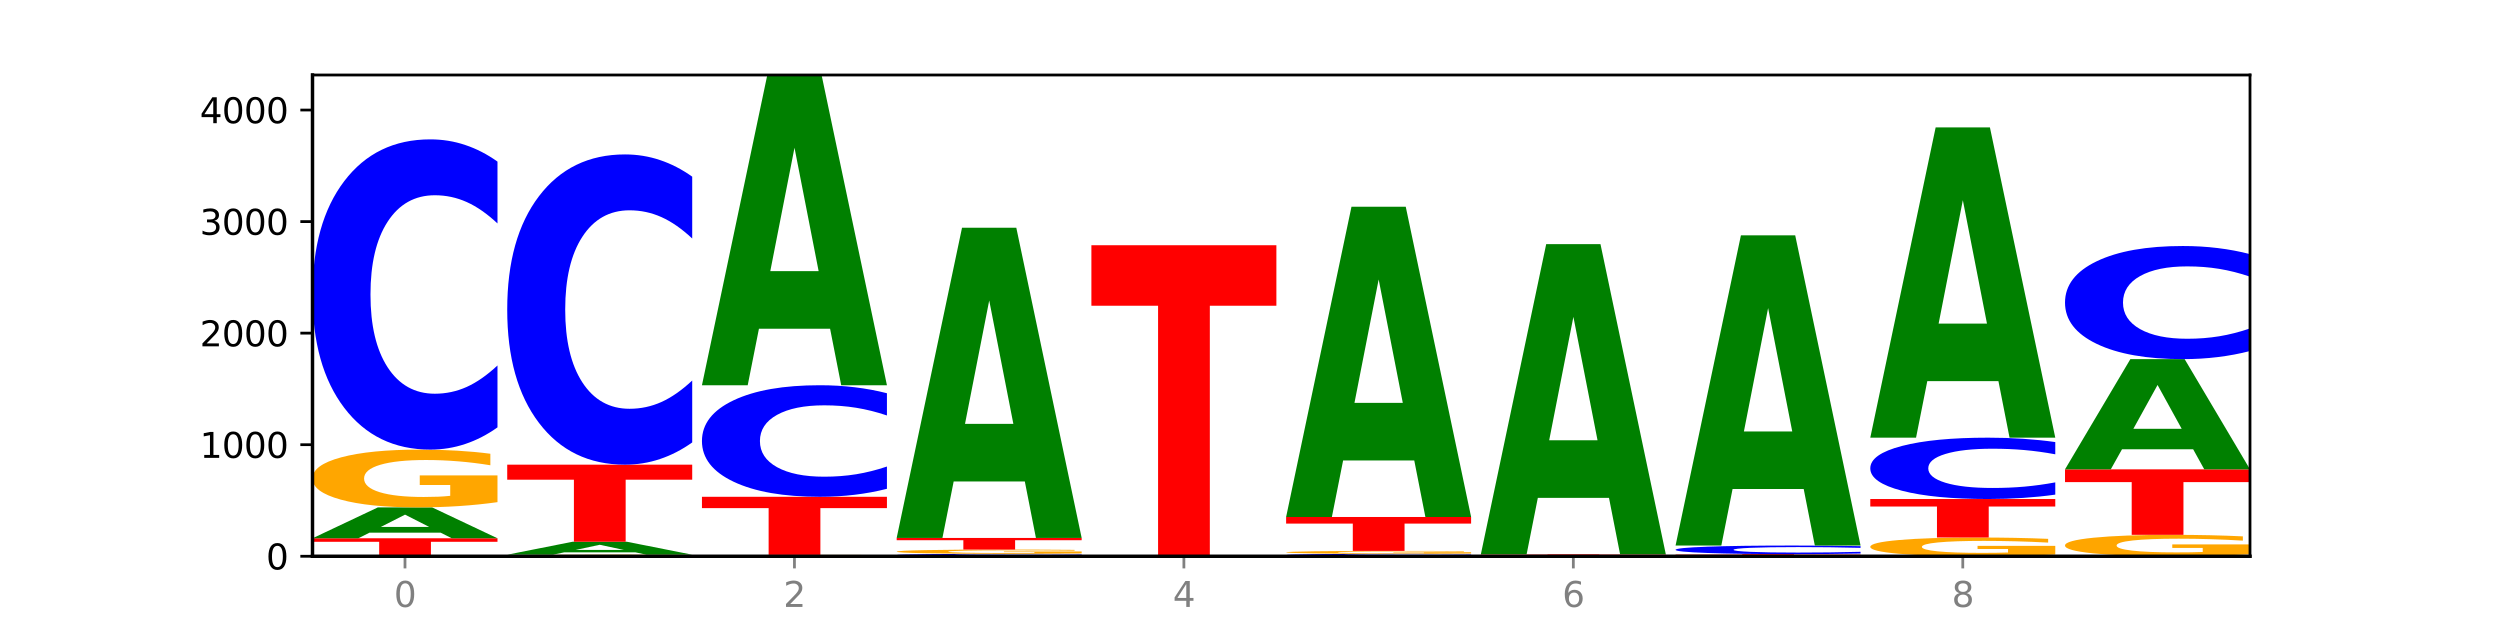
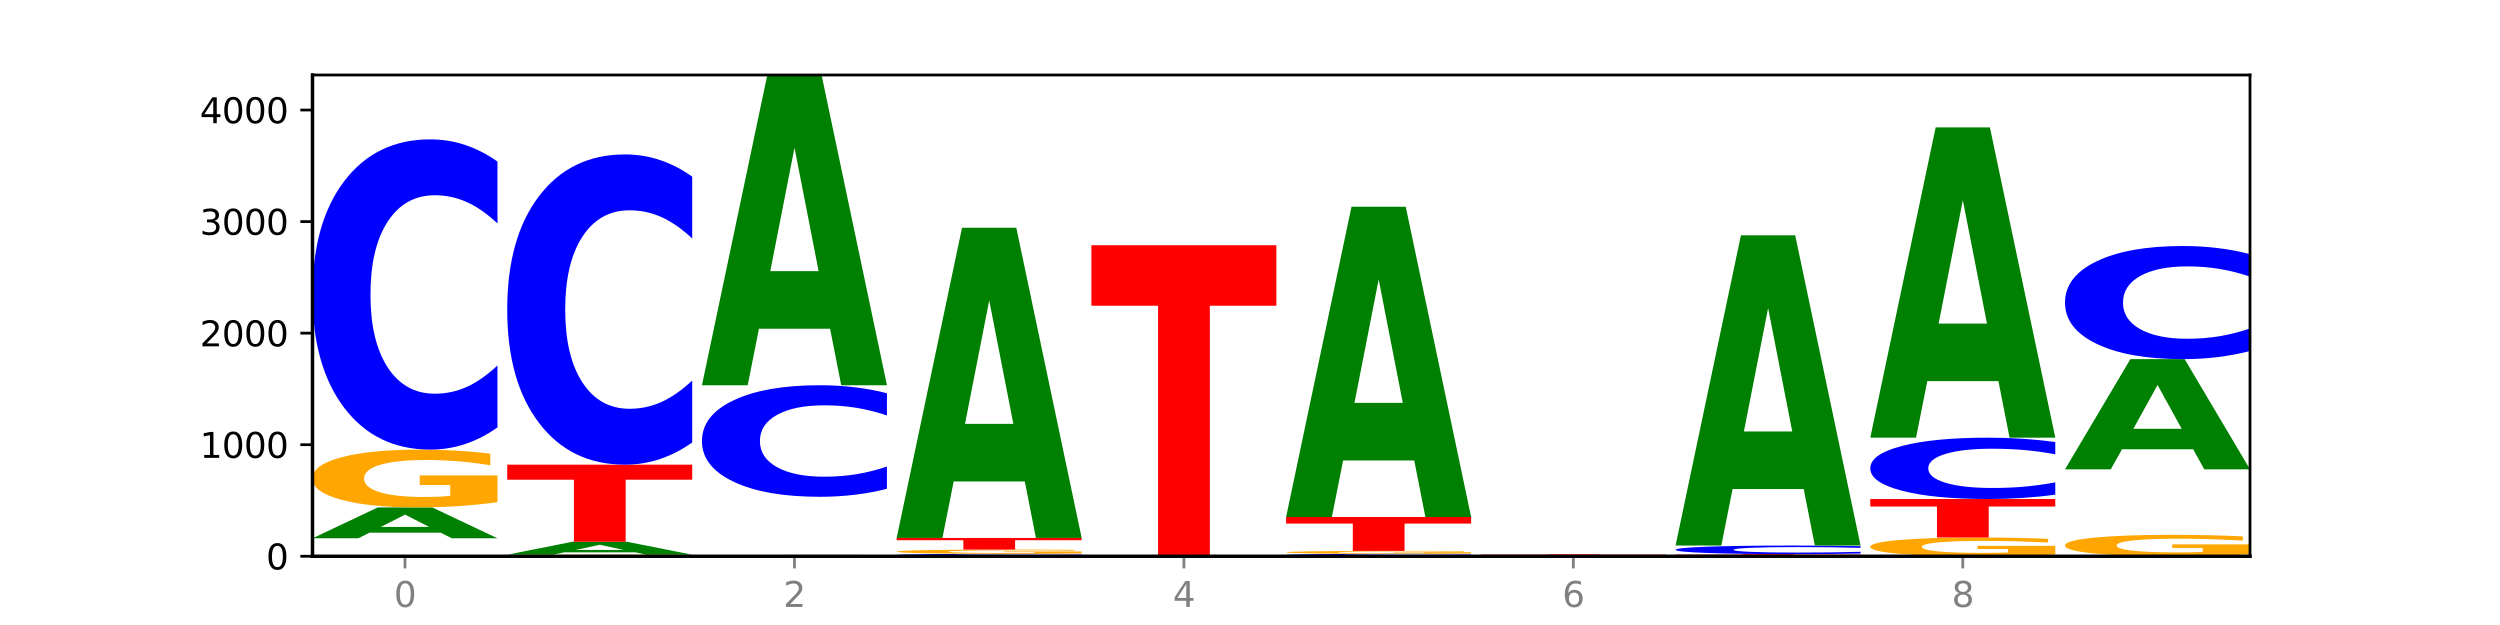
<svg xmlns="http://www.w3.org/2000/svg" xmlns:xlink="http://www.w3.org/1999/xlink" width="720pt" height="180pt" viewBox="0 0 720 180" version="1.1">
  <defs>
    <style type="text/css">*{stroke-linejoin: round; stroke-linecap: butt}</style>
  </defs>
  <g id="figure_1">
    <g id="patch_1">
      <path d="M 0 180  L 720 180  L 720 0  L 0 0  z " style="fill: #ffffff" />
    </g>
    <g id="axes_1">
      <g id="patch_2">
        <path d="M 90 160.2  L 648 160.2  L 648 21.6  L 90 21.6  z " style="fill: #ffffff" />
      </g>
      <g id="line2d_1">
        <path d="M 90 160.2  L 648 160.2  " clip-path="url(#pfb12dfc4d3)" style="fill: none; stroke: #000000; stroke-width: 0.5; stroke-linecap: square" />
      </g>
      <g id="patch_3">
-         <path d="M 90 155.027  L 143.276 155.027  L 143.276 156.036  L 124.109 156.036  L 124.109 160.2  L 109.204 160.2  L 109.204 156.036  L 90 156.036  L 90 155.027  z " clip-path="url(#pfb12dfc4d3)" style="fill: #ff0000" />
-       </g>
+         </g>
      <g id="patch_4">
        <path d="M 126.905 153.406  L 106.415 153.406  L 103.18 155.027  L 90 155.027  L 108.823 146.128  L 124.454 146.128  L 143.276 155.027  L 130.107 155.027  L 126.905 153.406  z M 109.683 151.754  L 123.604 151.754  L 116.655 148.215  L 109.683 151.754  z " clip-path="url(#pfb12dfc4d3)" style="fill: #008000" />
      </g>
      <g id="patch_5">
        <path d="M 143.276 144.622  Q 137.903 145.375 132.124 145.753  Q 126.345 146.128 120.184 146.128  Q 106.262 146.128 98.131 143.887  Q 90 141.645 90 137.812  Q 90 133.934 98.274 131.71  Q 106.561 129.486 120.972 129.486  Q 126.525 129.486 131.611 129.788  Q 136.709 130.087 141.223 130.679  L 141.223 133.996  Q 136.566 133.236 131.957 132.862  Q 127.348 132.483 122.716 132.483  Q 114.143 132.483 109.498 133.865  Q 104.853 135.244 104.853 137.812  Q 104.853 140.356 109.331 141.745  Q 113.808 143.13 122.047 143.13  Q 124.292 143.13 126.214 143.051  Q 128.136 142.969 129.665 142.797  L 129.665 139.682  L 120.889 139.682  L 120.889 136.908  L 143.276 136.908  L 143.276 144.622  z " clip-path="url(#pfb12dfc4d3)" style="fill: #ffa600" />
      </g>
      <g id="patch_6">
        <path d="M 143.276 123.081  Q 138.82 126.256 134.001 127.862  Q 129.182 129.486 123.934 129.486  Q 108.282 129.486 99.141 117.452  Q 90 105.418 90 84.839  Q 90 64.187 99.141 52.171  Q 108.282 40.138 123.934 40.138  Q 129.182 40.138 134.001 41.762  Q 138.82 43.368 143.276 46.542  L 143.276 64.353  Q 138.78 60.145 134.417 58.188  Q 130.055 56.232 125.236 56.232  Q 116.591 56.232 111.638 63.854  Q 106.698 71.458 106.698 84.839  Q 106.698 98.165 111.638 105.788  Q 116.591 113.392 125.236 113.392  Q 130.055 113.392 134.417 111.435  Q 138.78 109.46 143.276 105.252  L 143.276 123.081  z " clip-path="url(#pfb12dfc4d3)" style="fill: #0000ff" />
      </g>
      <g id="patch_7">
        <path d="M 199.357 160.159  Q 193.984 160.18 188.205 160.19  Q 182.426 160.2 176.265 160.2  Q 162.343 160.2 154.212 160.139  Q 146.08 160.079 146.08 159.975  Q 146.08 159.87 154.355 159.81  Q 162.641 159.75 177.053 159.75  Q 182.605 159.75 187.691 159.758  Q 192.79 159.766 197.303 159.782  L 197.303 159.872  Q 192.646 159.852 188.038 159.841  Q 183.429 159.831 178.796 159.831  Q 170.223 159.831 165.578 159.869  Q 160.934 159.906 160.934 159.975  Q 160.934 160.044 165.411 160.082  Q 169.889 160.119 178.127 160.119  Q 180.372 160.119 182.294 160.117  Q 184.217 160.115 185.745 160.11  L 185.745 160.026  L 176.969 160.026  L 176.969 159.951  L 199.357 159.951  L 199.357 160.159  z " clip-path="url(#pfb12dfc4d3)" style="fill: #ffa600" />
      </g>
      <g id="patch_8">
        <path d="M 182.985 159.071  L 162.496 159.071  L 159.261 159.75  L 146.08 159.75  L 164.903 156.023  L 180.534 156.023  L 199.357 159.75  L 186.187 159.75  L 182.985 159.071  z M 165.764 158.38  L 179.684 158.38  L 172.735 156.897  L 165.764 158.38  z " clip-path="url(#pfb12dfc4d3)" style="fill: #008000" />
      </g>
      <g id="patch_9">
        <path d="M 146.08 133.823  L 199.357 133.823  L 199.357 138.153  L 180.19 138.153  L 180.19 156.023  L 165.285 156.023  L 165.285 138.153  L 146.08 138.153  L 146.08 133.823  z " clip-path="url(#pfb12dfc4d3)" style="fill: #ff0000" />
      </g>
      <g id="patch_10">
        <path d="M 199.357 127.419  Q 194.9 130.593 190.081 132.199  Q 185.263 133.823 180.014 133.823  Q 164.363 133.823 155.222 121.789  Q 146.08 109.756 146.08 89.177  Q 146.08 68.524 155.222 56.509  Q 164.363 44.475 180.014 44.475  Q 185.263 44.475 190.081 46.099  Q 194.9 47.705 199.357 50.88  L 199.357 68.69  Q 194.86 64.482 190.498 62.526  Q 186.135 60.569 181.316 60.569  Q 172.672 60.569 167.718 68.192  Q 162.779 75.796 162.779 89.177  Q 162.779 102.502 167.718 110.125  Q 172.672 117.729 181.316 117.729  Q 186.135 117.729 190.498 115.773  Q 194.86 113.798 199.357 109.59  L 199.357 127.419  z " clip-path="url(#pfb12dfc4d3)" style="fill: #0000ff" />
      </g>
      <g id="patch_11">
        <path d="M 255.437 160.165  Q 250.064 160.183 244.285 160.191  Q 238.506 160.2 232.345 160.2  Q 218.423 160.2 210.292 160.148  Q 202.161 160.096 202.161 160.007  Q 202.161 159.918 210.435 159.866  Q 218.722 159.814 233.133 159.814  Q 238.685 159.814 243.772 159.821  Q 248.87 159.828 253.384 159.842  L 253.384 159.919  Q 248.727 159.901 244.118 159.893  Q 239.509 159.884 234.876 159.884  Q 226.304 159.884 221.659 159.916  Q 217.014 159.948 217.014 160.007  Q 217.014 160.066 221.492 160.098  Q 225.969 160.131 234.208 160.131  Q 236.453 160.131 238.375 160.129  Q 240.297 160.127 241.826 160.123  L 241.826 160.051  L 233.05 160.051  L 233.05 159.986  L 255.437 159.986  L 255.437 160.165  z " clip-path="url(#pfb12dfc4d3)" style="fill: #ffa600" />
      </g>
      <g id="patch_12">
-         <path d="M 202.161 143.076  L 255.437 143.076  L 255.437 146.34  L 236.27 146.34  L 236.27 159.814  L 221.365 159.814  L 221.365 146.34  L 202.161 146.34  L 202.161 143.076  z " clip-path="url(#pfb12dfc4d3)" style="fill: #ff0000" />
-       </g>
+         </g>
      <g id="patch_13">
        <path d="M 255.437 140.773  Q 250.981 141.914 246.162 142.492  Q 241.343 143.076 236.094 143.076  Q 220.443 143.076 211.302 138.749  Q 202.161 134.422 202.161 127.022  Q 202.161 119.595 211.302 115.275  Q 220.443 110.948 236.094 110.948  Q 241.343 110.948 246.162 111.532  Q 250.981 112.109 255.437 113.251  L 255.437 119.655  Q 250.94 118.142 246.578 117.438  Q 242.215 116.735 237.397 116.735  Q 228.752 116.735 223.799 119.476  Q 218.859 122.21 218.859 127.022  Q 218.859 131.813 223.799 134.554  Q 228.752 137.289 237.397 137.289  Q 242.215 137.289 246.578 136.585  Q 250.94 135.875 255.437 134.362  L 255.437 140.773  z " clip-path="url(#pfb12dfc4d3)" style="fill: #0000ff" />
      </g>
      <g id="patch_14">
        <path d="M 239.065 94.671  L 218.576 94.671  L 215.341 110.948  L 202.161 110.948  L 220.983 21.6  L 236.615 21.6  L 255.437 110.948  L 242.268 110.948  L 239.065 94.671  z M 221.844 78.089  L 235.765 78.089  L 228.815 42.549  L 221.844 78.089  z " clip-path="url(#pfb12dfc4d3)" style="fill: #008000" />
      </g>
      <g id="patch_15">
        <path d="M 311.518 160.149  Q 307.061 160.174 302.242 160.187  Q 297.423 160.2 292.175 160.2  Q 276.524 160.2 267.382 160.105  Q 258.241 160.01 258.241 159.847  Q 258.241 159.683 267.382 159.588  Q 276.524 159.493 292.175 159.493  Q 297.423 159.493 302.242 159.506  Q 307.061 159.519 311.518 159.544  L 311.518 159.685  Q 307.021 159.651 302.658 159.636  Q 298.296 159.621 293.477 159.621  Q 284.832 159.621 279.879 159.681  Q 274.94 159.741 274.94 159.847  Q 274.94 159.952 279.879 160.013  Q 284.832 160.073 293.477 160.073  Q 298.296 160.073 302.658 160.057  Q 307.021 160.042 311.518 160.008  L 311.518 160.149  z " clip-path="url(#pfb12dfc4d3)" style="fill: #0000ff" />
      </g>
      <g id="patch_16">
        <path d="M 311.518 159.383  Q 306.145 159.438 300.366 159.466  Q 294.587 159.493 288.426 159.493  Q 274.504 159.493 266.372 159.329  Q 258.241 159.164 258.241 158.883  Q 258.241 158.599 266.516 158.435  Q 274.802 158.272 289.214 158.272  Q 294.766 158.272 299.852 158.295  Q 304.951 158.316 309.464 158.36  L 309.464 158.603  Q 304.807 158.547 300.198 158.52  Q 295.59 158.492 290.957 158.492  Q 282.384 158.492 277.739 158.594  Q 273.095 158.695 273.095 158.883  Q 273.095 159.07 277.572 159.172  Q 282.05 159.273 290.288 159.273  Q 292.533 159.273 294.455 159.267  Q 296.378 159.261 297.906 159.249  L 297.906 159.02  L 289.13 159.02  L 289.13 158.817  L 311.518 158.817  L 311.518 159.383  z " clip-path="url(#pfb12dfc4d3)" style="fill: #ffa600" />
      </g>
      <g id="patch_17">
        <path d="M 258.241 154.931  L 311.518 154.931  L 311.518 155.583  L 292.35 155.583  L 292.35 158.272  L 277.445 158.272  L 277.445 155.583  L 258.241 155.583  L 258.241 154.931  z " clip-path="url(#pfb12dfc4d3)" style="fill: #ff0000" />
      </g>
      <g id="patch_18">
        <path d="M 295.146 138.655  L 274.657 138.655  L 271.421 154.931  L 258.241 154.931  L 277.064 65.583  L 292.695 65.583  L 311.518 154.931  L 298.348 154.931  L 295.146 138.655  z M 277.924 122.072  L 291.845 122.072  L 284.896 86.532  L 277.924 122.072  z " clip-path="url(#pfb12dfc4d3)" style="fill: #008000" />
      </g>
      <g id="patch_19">
        <path d="M 367.598 160.184  Q 363.142 160.192 358.323 160.196  Q 353.504 160.2 348.255 160.2  Q 332.604 160.2 323.463 160.17  Q 314.322 160.139 314.322 160.088  Q 314.322 160.036 323.463 160.005  Q 332.604 159.975 348.255 159.975  Q 353.504 159.975 358.323 159.979  Q 363.142 159.983 367.598 159.991  L 367.598 160.036  Q 363.101 160.025 358.739 160.021  Q 354.376 160.016 349.557 160.016  Q 340.913 160.016 335.96 160.035  Q 331.02 160.054 331.02 160.088  Q 331.02 160.121 335.96 160.14  Q 340.913 160.159 349.557 160.159  Q 354.376 160.159 358.739 160.155  Q 363.101 160.15 367.598 160.139  L 367.598 160.184  z " clip-path="url(#pfb12dfc4d3)" style="fill: #0000ff" />
      </g>
      <g id="patch_20">
        <path d="M 314.322 70.627  L 367.598 70.627  L 367.598 88.053  L 348.431 88.053  L 348.431 159.975  L 333.526 159.975  L 333.526 88.053  L 314.322 88.053  L 314.322 70.627  z " clip-path="url(#pfb12dfc4d3)" style="fill: #ff0000" />
      </g>
      <g id="patch_21">
        <path d="M 423.678 160.149  Q 419.222 160.174 414.403 160.187  Q 409.584 160.2 404.336 160.2  Q 388.684 160.2 379.543 160.105  Q 370.402 160.01 370.402 159.847  Q 370.402 159.683 379.543 159.588  Q 388.684 159.493 404.336 159.493  Q 409.584 159.493 414.403 159.506  Q 419.222 159.519 423.678 159.544  L 423.678 159.685  Q 419.182 159.651 414.819 159.636  Q 410.457 159.621 405.638 159.621  Q 396.993 159.621 392.04 159.681  Q 387.1 159.741 387.1 159.847  Q 387.1 159.952 392.04 160.013  Q 396.993 160.073 405.638 160.073  Q 410.457 160.073 414.819 160.057  Q 419.182 160.042 423.678 160.008  L 423.678 160.149  z " clip-path="url(#pfb12dfc4d3)" style="fill: #0000ff" />
      </g>
      <g id="patch_22">
        <path d="M 423.678 159.418  Q 418.305 159.455 412.526 159.474  Q 406.747 159.493 400.586 159.493  Q 386.664 159.493 378.533 159.381  Q 370.402 159.268 370.402 159.076  Q 370.402 158.881 378.676 158.769  Q 386.963 158.658 401.374 158.658  Q 406.927 158.658 412.013 158.673  Q 417.111 158.688 421.625 158.718  L 421.625 158.884  Q 416.968 158.846 412.359 158.827  Q 407.75 158.808 403.118 158.808  Q 394.545 158.808 389.9 158.878  Q 385.255 158.947 385.255 159.076  Q 385.255 159.203 389.733 159.273  Q 394.21 159.343 402.449 159.343  Q 404.694 159.343 406.616 159.339  Q 408.538 159.335 410.067 159.326  L 410.067 159.17  L 401.291 159.17  L 401.291 159.03  L 423.678 159.03  L 423.678 159.418  z " clip-path="url(#pfb12dfc4d3)" style="fill: #ffa600" />
      </g>
      <g id="patch_23">
        <path d="M 370.402 148.891  L 423.678 148.891  L 423.678 150.796  L 404.511 150.796  L 404.511 158.658  L 389.606 158.658  L 389.606 150.796  L 370.402 150.796  L 370.402 148.891  z " clip-path="url(#pfb12dfc4d3)" style="fill: #ff0000" />
      </g>
      <g id="patch_24">
        <path d="M 407.307 132.615  L 386.817 132.615  L 383.582 148.891  L 370.402 148.891  L 389.225 59.543  L 404.856 59.543  L 423.678 148.891  L 410.509 148.891  L 407.307 132.615  z M 390.085 116.032  L 404.006 116.032  L 397.057 80.492  L 390.085 116.032  z " clip-path="url(#pfb12dfc4d3)" style="fill: #008000" />
      </g>
      <g id="patch_25">
        <path d="M 426.482 159.654  L 479.759 159.654  L 479.759 159.76  L 460.592 159.76  L 460.592 160.2  L 445.687 160.2  L 445.687 159.76  L 426.482 159.76  L 426.482 159.654  z " clip-path="url(#pfb12dfc4d3)" style="fill: #ff0000" />
      </g>
      <g id="patch_26">
-         <path d="M 463.387 143.377  L 442.898 143.377  L 439.663 159.654  L 426.482 159.654  L 445.305 70.306  L 460.936 70.306  L 479.759 159.654  L 466.589 159.654  L 463.387 143.377  z M 446.166 126.795  L 460.087 126.795  L 453.137 91.255  L 446.166 126.795  z " clip-path="url(#pfb12dfc4d3)" style="fill: #008000" />
-       </g>
+         </g>
      <g id="patch_27">
        <path d="M 535.839 160.197  Q 530.466 160.199 524.687 160.199  Q 518.908 160.2 512.747 160.2  Q 498.825 160.2 490.694 160.196  Q 482.563 160.191 482.563 160.184  Q 482.563 160.176 490.837 160.172  Q 499.124 160.168 513.535 160.168  Q 519.087 160.168 524.174 160.168  Q 529.272 160.169 533.786 160.17  L 533.786 160.177  Q 529.129 160.175 524.52 160.174  Q 519.911 160.174 515.278 160.174  Q 506.706 160.174 502.061 160.176  Q 497.416 160.179 497.416 160.184  Q 497.416 160.189 501.894 160.192  Q 506.371 160.194 514.61 160.194  Q 516.855 160.194 518.777 160.194  Q 520.699 160.194 522.228 160.194  L 522.228 160.188  L 513.452 160.188  L 513.452 160.182  L 535.839 160.182  L 535.839 160.197  z " clip-path="url(#pfb12dfc4d3)" style="fill: #ffa600" />
      </g>
      <g id="patch_28">
        <path d="M 482.563 159.59  L 535.839 159.59  L 535.839 159.702  L 516.672 159.702  L 516.672 160.168  L 501.767 160.168  L 501.767 159.702  L 482.563 159.702  L 482.563 159.59  z " clip-path="url(#pfb12dfc4d3)" style="fill: #ff0000" />
      </g>
      <g id="patch_29">
        <path d="M 535.839 159.412  Q 531.383 159.5 526.564 159.545  Q 521.745 159.59 516.496 159.59  Q 500.845 159.59 491.704 159.256  Q 482.563 158.923 482.563 158.353  Q 482.563 157.782 491.704 157.449  Q 500.845 157.116 516.496 157.116  Q 521.745 157.116 526.564 157.161  Q 531.383 157.205 535.839 157.293  L 535.839 157.786  Q 531.342 157.67 526.98 157.615  Q 522.617 157.561 517.799 157.561  Q 509.154 157.561 504.201 157.772  Q 499.261 157.983 499.261 158.353  Q 499.261 158.722 504.201 158.933  Q 509.154 159.144 517.799 159.144  Q 522.617 159.144 526.98 159.09  Q 531.342 159.035 535.839 158.919  L 535.839 159.412  z " clip-path="url(#pfb12dfc4d3)" style="fill: #0000ff" />
      </g>
      <g id="patch_30">
        <path d="M 519.467 140.839  L 498.978 140.839  L 495.743 157.116  L 482.563 157.116  L 501.385 67.768  L 517.017 67.768  L 535.839 157.116  L 522.67 157.116  L 519.467 140.839  z M 502.246 124.257  L 516.167 124.257  L 509.217 88.717  L 502.246 124.257  z " clip-path="url(#pfb12dfc4d3)" style="fill: #008000" />
      </g>
      <g id="patch_31">
        <path d="M 591.92 159.712  Q 586.547 159.956 580.768 160.078  Q 574.989 160.2 568.828 160.2  Q 554.906 160.2 546.774 159.473  Q 538.643 158.746 538.643 157.503  Q 538.643 156.245 546.918 155.524  Q 555.204 154.803 569.616 154.803  Q 575.168 154.803 580.254 154.901  Q 585.353 154.998 589.866 155.189  L 589.866 156.265  Q 585.209 156.019 580.6 155.897  Q 575.992 155.775 571.359 155.775  Q 562.786 155.775 558.141 156.223  Q 553.497 156.67 553.497 157.503  Q 553.497 158.328 557.974 158.778  Q 562.452 159.228 570.69 159.228  Q 572.935 159.228 574.857 159.202  Q 576.78 159.175 578.308 159.12  L 578.308 158.109  L 569.532 158.109  L 569.532 157.21  L 591.92 157.21  L 591.92 159.712  z " clip-path="url(#pfb12dfc4d3)" style="fill: #ffa600" />
      </g>
      <g id="patch_32">
        <path d="M 538.643 143.718  L 591.92 143.718  L 591.92 145.88  L 572.752 145.88  L 572.752 154.803  L 557.847 154.803  L 557.847 145.88  L 538.643 145.88  L 538.643 143.718  z " clip-path="url(#pfb12dfc4d3)" style="fill: #ff0000" />
      </g>
      <g id="patch_33">
        <path d="M 591.92 142.452  Q 587.463 143.08 582.644 143.397  Q 577.825 143.718 572.577 143.718  Q 556.926 143.718 547.784 141.338  Q 538.643 138.959 538.643 134.889  Q 538.643 130.804 547.784 128.428  Q 556.926 126.048 572.577 126.048  Q 577.825 126.048 582.644 126.369  Q 587.463 126.687 591.92 127.315  L 591.92 130.837  Q 587.423 130.005 583.06 129.618  Q 578.698 129.231 573.879 129.231  Q 565.234 129.231 560.281 130.738  Q 555.342 132.242 555.342 134.889  Q 555.342 137.524 560.281 139.032  Q 565.234 140.535 573.879 140.535  Q 578.698 140.535 583.06 140.149  Q 587.423 139.758 591.92 138.926  L 591.92 142.452  z " clip-path="url(#pfb12dfc4d3)" style="fill: #0000ff" />
      </g>
      <g id="patch_34">
        <path d="M 575.548 109.772  L 555.059 109.772  L 551.823 126.048  L 538.643 126.048  L 557.466 36.7  L 573.097 36.7  L 591.92 126.048  L 578.75 126.048  L 575.548 109.772  z M 558.326 93.189  L 572.247 93.189  L 565.298 57.649  L 558.326 93.189  z " clip-path="url(#pfb12dfc4d3)" style="fill: #008000" />
      </g>
      <g id="patch_35">
        <path d="M 648 159.642  Q 642.627 159.921 636.848 160.061  Q 631.069 160.2 624.908 160.2  Q 610.986 160.2 602.855 159.369  Q 594.724 158.538 594.724 157.118  Q 594.724 155.68 602.998 154.856  Q 611.284 154.031 625.696 154.031  Q 631.248 154.031 636.335 154.144  Q 641.433 154.254 645.946 154.474  L 645.946 155.703  Q 641.29 155.422 636.681 155.283  Q 632.072 155.143 627.439 155.143  Q 618.866 155.143 614.222 155.655  Q 609.577 156.166 609.577 157.118  Q 609.577 158.061 614.055 158.575  Q 618.532 159.089 626.771 159.089  Q 629.015 159.089 630.938 159.06  Q 632.86 159.029 634.388 158.965  L 634.388 157.811  L 625.612 157.811  L 625.612 156.783  L 648 156.783  L 648 159.642  z " clip-path="url(#pfb12dfc4d3)" style="fill: #ffa600" />
      </g>
      <g id="patch_36">
-         <path d="M 594.724 135.172  L 648 135.172  L 648 138.85  L 628.833 138.85  L 628.833 154.031  L 613.928 154.031  L 613.928 138.85  L 594.724 138.85  L 594.724 135.172  z " clip-path="url(#pfb12dfc4d3)" style="fill: #ff0000" />
-       </g>
+         </g>
      <g id="patch_37">
        <path d="M 631.628 129.39  L 611.139 129.39  L 607.904 135.172  L 594.724 135.172  L 613.546 103.43  L 629.177 103.43  L 648 135.172  L 634.831 135.172  L 631.628 129.39  z M 614.407 123.499  L 628.328 123.499  L 621.378 110.872  L 614.407 123.499  z " clip-path="url(#pfb12dfc4d3)" style="fill: #008000" />
      </g>
      <g id="patch_38">
        <path d="M 648 101.095  Q 643.544 102.252 638.725 102.838  Q 633.906 103.43 628.657 103.43  Q 613.006 103.43 603.865 99.042  Q 594.724 94.655 594.724 87.151  Q 594.724 79.621 603.865 75.24  Q 613.006 70.852 628.657 70.852  Q 633.906 70.852 638.725 71.444  Q 643.544 72.03 648 73.187  L 648 79.681  Q 643.503 78.147 639.141 77.434  Q 634.778 76.72 629.959 76.72  Q 621.315 76.72 616.362 79.5  Q 611.422 82.272 611.422 87.151  Q 611.422 92.01 616.362 94.789  Q 621.315 97.562 629.959 97.562  Q 634.778 97.562 639.141 96.848  Q 643.503 96.128 648 94.594  L 648 101.095  z " clip-path="url(#pfb12dfc4d3)" style="fill: #0000ff" />
      </g>
      <g id="matplotlib.axis_1">
        <g id="xtick_1">
          <g id="line2d_2">
            <defs>
              <path id="m2c5ba83df1" d="M 0 0  L 0 3.5  " style="stroke: #808080; stroke-width: 0.8" />
            </defs>
            <g>
              <use xlink:href="#m2c5ba83df1" x="116.638" y="160.2" style="fill: #808080; stroke: #808080; stroke-width: 0.8" />
            </g>
          </g>
          <g id="text_1">
            <g style="fill: #808080" transform="translate(113.457 174.798) scale(0.1 -0.1)">
              <defs>
                <path id="DejaVuSans-30" d="M 2034 4250  Q 1547 4250 1301 3770  Q 1056 3291 1056 2328  Q 1056 1369 1301 889  Q 1547 409 2034 409  Q 2525 409 2770 889  Q 3016 1369 3016 2328  Q 3016 3291 2770 3770  Q 2525 4250 2034 4250  z M 2034 4750  Q 2819 4750 3233 4129  Q 3647 3509 3647 2328  Q 3647 1150 3233 529  Q 2819 -91 2034 -91  Q 1250 -91 836 529  Q 422 1150 422 2328  Q 422 3509 836 4129  Q 1250 4750 2034 4750  z " transform="scale(0.016)" />
              </defs>
              <use xlink:href="#DejaVuSans-30" />
            </g>
          </g>
        </g>
        <g id="xtick_2">
          <g id="line2d_3">
            <g>
              <use xlink:href="#m2c5ba83df1" x="228.799" y="160.2" style="fill: #808080; stroke: #808080; stroke-width: 0.8" />
            </g>
          </g>
          <g id="text_2">
            <g style="fill: #808080" transform="translate(225.618 174.798) scale(0.1 -0.1)">
              <defs>
                <path id="DejaVuSans-32" d="M 1228 531  L 3431 531  L 3431 0  L 469 0  L 469 531  Q 828 903 1448 1529  Q 2069 2156 2228 2338  Q 2531 2678 2651 2914  Q 2772 3150 2772 3378  Q 2772 3750 2511 3984  Q 2250 4219 1831 4219  Q 1534 4219 1204 4116  Q 875 4013 500 3803  L 500 4441  Q 881 4594 1212 4672  Q 1544 4750 1819 4750  Q 2544 4750 2975 4387  Q 3406 4025 3406 3419  Q 3406 3131 3298 2873  Q 3191 2616 2906 2266  Q 2828 2175 2409 1742  Q 1991 1309 1228 531  z " transform="scale(0.016)" />
              </defs>
              <use xlink:href="#DejaVuSans-32" />
            </g>
          </g>
        </g>
        <g id="xtick_3">
          <g id="line2d_4">
            <g>
              <use xlink:href="#m2c5ba83df1" x="340.96" y="160.2" style="fill: #808080; stroke: #808080; stroke-width: 0.8" />
            </g>
          </g>
          <g id="text_3">
            <g style="fill: #808080" transform="translate(337.779 174.798) scale(0.1 -0.1)">
              <defs>
                <path id="DejaVuSans-34" d="M 2419 4116  L 825 1625  L 2419 1625  L 2419 4116  z M 2253 4666  L 3047 4666  L 3047 1625  L 3713 1625  L 3713 1100  L 3047 1100  L 3047 0  L 2419 0  L 2419 1100  L 313 1100  L 313 1709  L 2253 4666  z " transform="scale(0.016)" />
              </defs>
              <use xlink:href="#DejaVuSans-34" />
            </g>
          </g>
        </g>
        <g id="xtick_4">
          <g id="line2d_5">
            <g>
              <use xlink:href="#m2c5ba83df1" x="453.121" y="160.2" style="fill: #808080; stroke: #808080; stroke-width: 0.8" />
            </g>
          </g>
          <g id="text_4">
            <g style="fill: #808080" transform="translate(449.939 174.798) scale(0.1 -0.1)">
              <defs>
                <path id="DejaVuSans-36" d="M 2113 2584  Q 1688 2584 1439 2293  Q 1191 2003 1191 1497  Q 1191 994 1439 701  Q 1688 409 2113 409  Q 2538 409 2786 701  Q 3034 994 3034 1497  Q 3034 2003 2786 2293  Q 2538 2584 2113 2584  z M 3366 4563  L 3366 3988  Q 3128 4100 2886 4159  Q 2644 4219 2406 4219  Q 1781 4219 1451 3797  Q 1122 3375 1075 2522  Q 1259 2794 1537 2939  Q 1816 3084 2150 3084  Q 2853 3084 3261 2657  Q 3669 2231 3669 1497  Q 3669 778 3244 343  Q 2819 -91 2113 -91  Q 1303 -91 875 529  Q 447 1150 447 2328  Q 447 3434 972 4092  Q 1497 4750 2381 4750  Q 2619 4750 2861 4703  Q 3103 4656 3366 4563  z " transform="scale(0.016)" />
              </defs>
              <use xlink:href="#DejaVuSans-36" />
            </g>
          </g>
        </g>
        <g id="xtick_5">
          <g id="line2d_6">
            <g>
              <use xlink:href="#m2c5ba83df1" x="565.281" y="160.2" style="fill: #808080; stroke: #808080; stroke-width: 0.8" />
            </g>
          </g>
          <g id="text_5">
            <g style="fill: #808080" transform="translate(562.1 174.798) scale(0.1 -0.1)">
              <defs>
                <path id="DejaVuSans-38" d="M 2034 2216  Q 1584 2216 1326 1975  Q 1069 1734 1069 1313  Q 1069 891 1326 650  Q 1584 409 2034 409  Q 2484 409 2743 651  Q 3003 894 3003 1313  Q 3003 1734 2745 1975  Q 2488 2216 2034 2216  z M 1403 2484  Q 997 2584 770 2862  Q 544 3141 544 3541  Q 544 4100 942 4425  Q 1341 4750 2034 4750  Q 2731 4750 3128 4425  Q 3525 4100 3525 3541  Q 3525 3141 3298 2862  Q 3072 2584 2669 2484  Q 3125 2378 3379 2068  Q 3634 1759 3634 1313  Q 3634 634 3220 271  Q 2806 -91 2034 -91  Q 1263 -91 848 271  Q 434 634 434 1313  Q 434 1759 690 2068  Q 947 2378 1403 2484  z M 1172 3481  Q 1172 3119 1398 2916  Q 1625 2713 2034 2713  Q 2441 2713 2670 2916  Q 2900 3119 2900 3481  Q 2900 3844 2670 4047  Q 2441 4250 2034 4250  Q 1625 4250 1398 4047  Q 1172 3844 1172 3481  z " transform="scale(0.016)" />
              </defs>
              <use xlink:href="#DejaVuSans-38" />
            </g>
          </g>
        </g>
      </g>
      <g id="matplotlib.axis_2">
        <g id="ytick_1">
          <g id="line2d_7">
            <defs>
              <path id="m57f65d6dc2" d="M 0 0  L -3.5 0  " style="stroke: #000000; stroke-width: 0.8" />
            </defs>
            <g>
              <use xlink:href="#m57f65d6dc2" x="90" y="160.2" style="stroke: #000000; stroke-width: 0.8" />
            </g>
          </g>
          <g id="text_6">
            <g transform="translate(76.638 163.999) scale(0.1 -0.1)">
              <use xlink:href="#DejaVuSans-30" />
            </g>
          </g>
        </g>
        <g id="ytick_2">
          <g id="line2d_8">
            <g>
              <use xlink:href="#m57f65d6dc2" x="90" y="128.072" style="stroke: #000000; stroke-width: 0.8" />
            </g>
          </g>
          <g id="text_7">
            <g transform="translate(57.55 131.871) scale(0.1 -0.1)">
              <defs>
                <path id="DejaVuSans-31" d="M 794 531  L 1825 531  L 1825 4091  L 703 3866  L 703 4441  L 1819 4666  L 2450 4666  L 2450 531  L 3481 531  L 3481 0  L 794 0  L 794 531  z " transform="scale(0.016)" />
              </defs>
              <use xlink:href="#DejaVuSans-31" />
              <use xlink:href="#DejaVuSans-30" x="63.623" />
              <use xlink:href="#DejaVuSans-30" x="127.246" />
              <use xlink:href="#DejaVuSans-30" x="190.869" />
            </g>
          </g>
        </g>
        <g id="ytick_3">
          <g id="line2d_9">
            <g>
              <use xlink:href="#m57f65d6dc2" x="90" y="95.944" style="stroke: #000000; stroke-width: 0.8" />
            </g>
          </g>
          <g id="text_8">
            <g transform="translate(57.55 99.743) scale(0.1 -0.1)">
              <use xlink:href="#DejaVuSans-32" />
              <use xlink:href="#DejaVuSans-30" x="63.623" />
              <use xlink:href="#DejaVuSans-30" x="127.246" />
              <use xlink:href="#DejaVuSans-30" x="190.869" />
            </g>
          </g>
        </g>
        <g id="ytick_4">
          <g id="line2d_10">
            <g>
              <use xlink:href="#m57f65d6dc2" x="90" y="63.816" style="stroke: #000000; stroke-width: 0.8" />
            </g>
          </g>
          <g id="text_9">
            <g transform="translate(57.55 67.615) scale(0.1 -0.1)">
              <defs>
                <path id="DejaVuSans-33" d="M 2597 2516  Q 3050 2419 3304 2112  Q 3559 1806 3559 1356  Q 3559 666 3084 287  Q 2609 -91 1734 -91  Q 1441 -91 1130 -33  Q 819 25 488 141  L 488 750  Q 750 597 1062 519  Q 1375 441 1716 441  Q 2309 441 2620 675  Q 2931 909 2931 1356  Q 2931 1769 2642 2001  Q 2353 2234 1838 2234  L 1294 2234  L 1294 2753  L 1863 2753  Q 2328 2753 2575 2939  Q 2822 3125 2822 3475  Q 2822 3834 2567 4026  Q 2313 4219 1838 4219  Q 1578 4219 1281 4162  Q 984 4106 628 3988  L 628 4550  Q 988 4650 1302 4700  Q 1616 4750 1894 4750  Q 2613 4750 3031 4423  Q 3450 4097 3450 3541  Q 3450 3153 3228 2886  Q 3006 2619 2597 2516  z " transform="scale(0.016)" />
              </defs>
              <use xlink:href="#DejaVuSans-33" />
              <use xlink:href="#DejaVuSans-30" x="63.623" />
              <use xlink:href="#DejaVuSans-30" x="127.246" />
              <use xlink:href="#DejaVuSans-30" x="190.869" />
            </g>
          </g>
        </g>
        <g id="ytick_5">
          <g id="line2d_11">
            <g>
              <use xlink:href="#m57f65d6dc2" x="90" y="31.688" style="stroke: #000000; stroke-width: 0.8" />
            </g>
          </g>
          <g id="text_10">
            <g transform="translate(57.55 35.487) scale(0.1 -0.1)">
              <use xlink:href="#DejaVuSans-34" />
              <use xlink:href="#DejaVuSans-30" x="63.623" />
              <use xlink:href="#DejaVuSans-30" x="127.246" />
              <use xlink:href="#DejaVuSans-30" x="190.869" />
            </g>
          </g>
        </g>
      </g>
      <g id="patch_39">
        <path d="M 90 160.2  L 90 21.6  " style="fill: none; stroke: #000000; stroke-linejoin: miter; stroke-linecap: square" />
      </g>
      <g id="patch_40">
        <path d="M 648 160.2  L 648 21.6  " style="fill: none; stroke: #000000; stroke-width: 0.8; stroke-linejoin: miter; stroke-linecap: square" />
      </g>
      <g id="patch_41">
        <path d="M 90 160.2  L 648 160.2  " style="fill: none; stroke: #000000; stroke-linejoin: miter; stroke-linecap: square" />
      </g>
      <g id="patch_42">
        <path d="M 90 21.6  L 648 21.6  " style="fill: none; stroke: #000000; stroke-width: 0.8; stroke-linejoin: miter; stroke-linecap: square" />
      </g>
    </g>
  </g>
  <defs>
    <clipPath id="pfb12dfc4d3">
      <rect x="90" y="21.6" width="558" height="138.6" />
    </clipPath>
  </defs>
</svg>